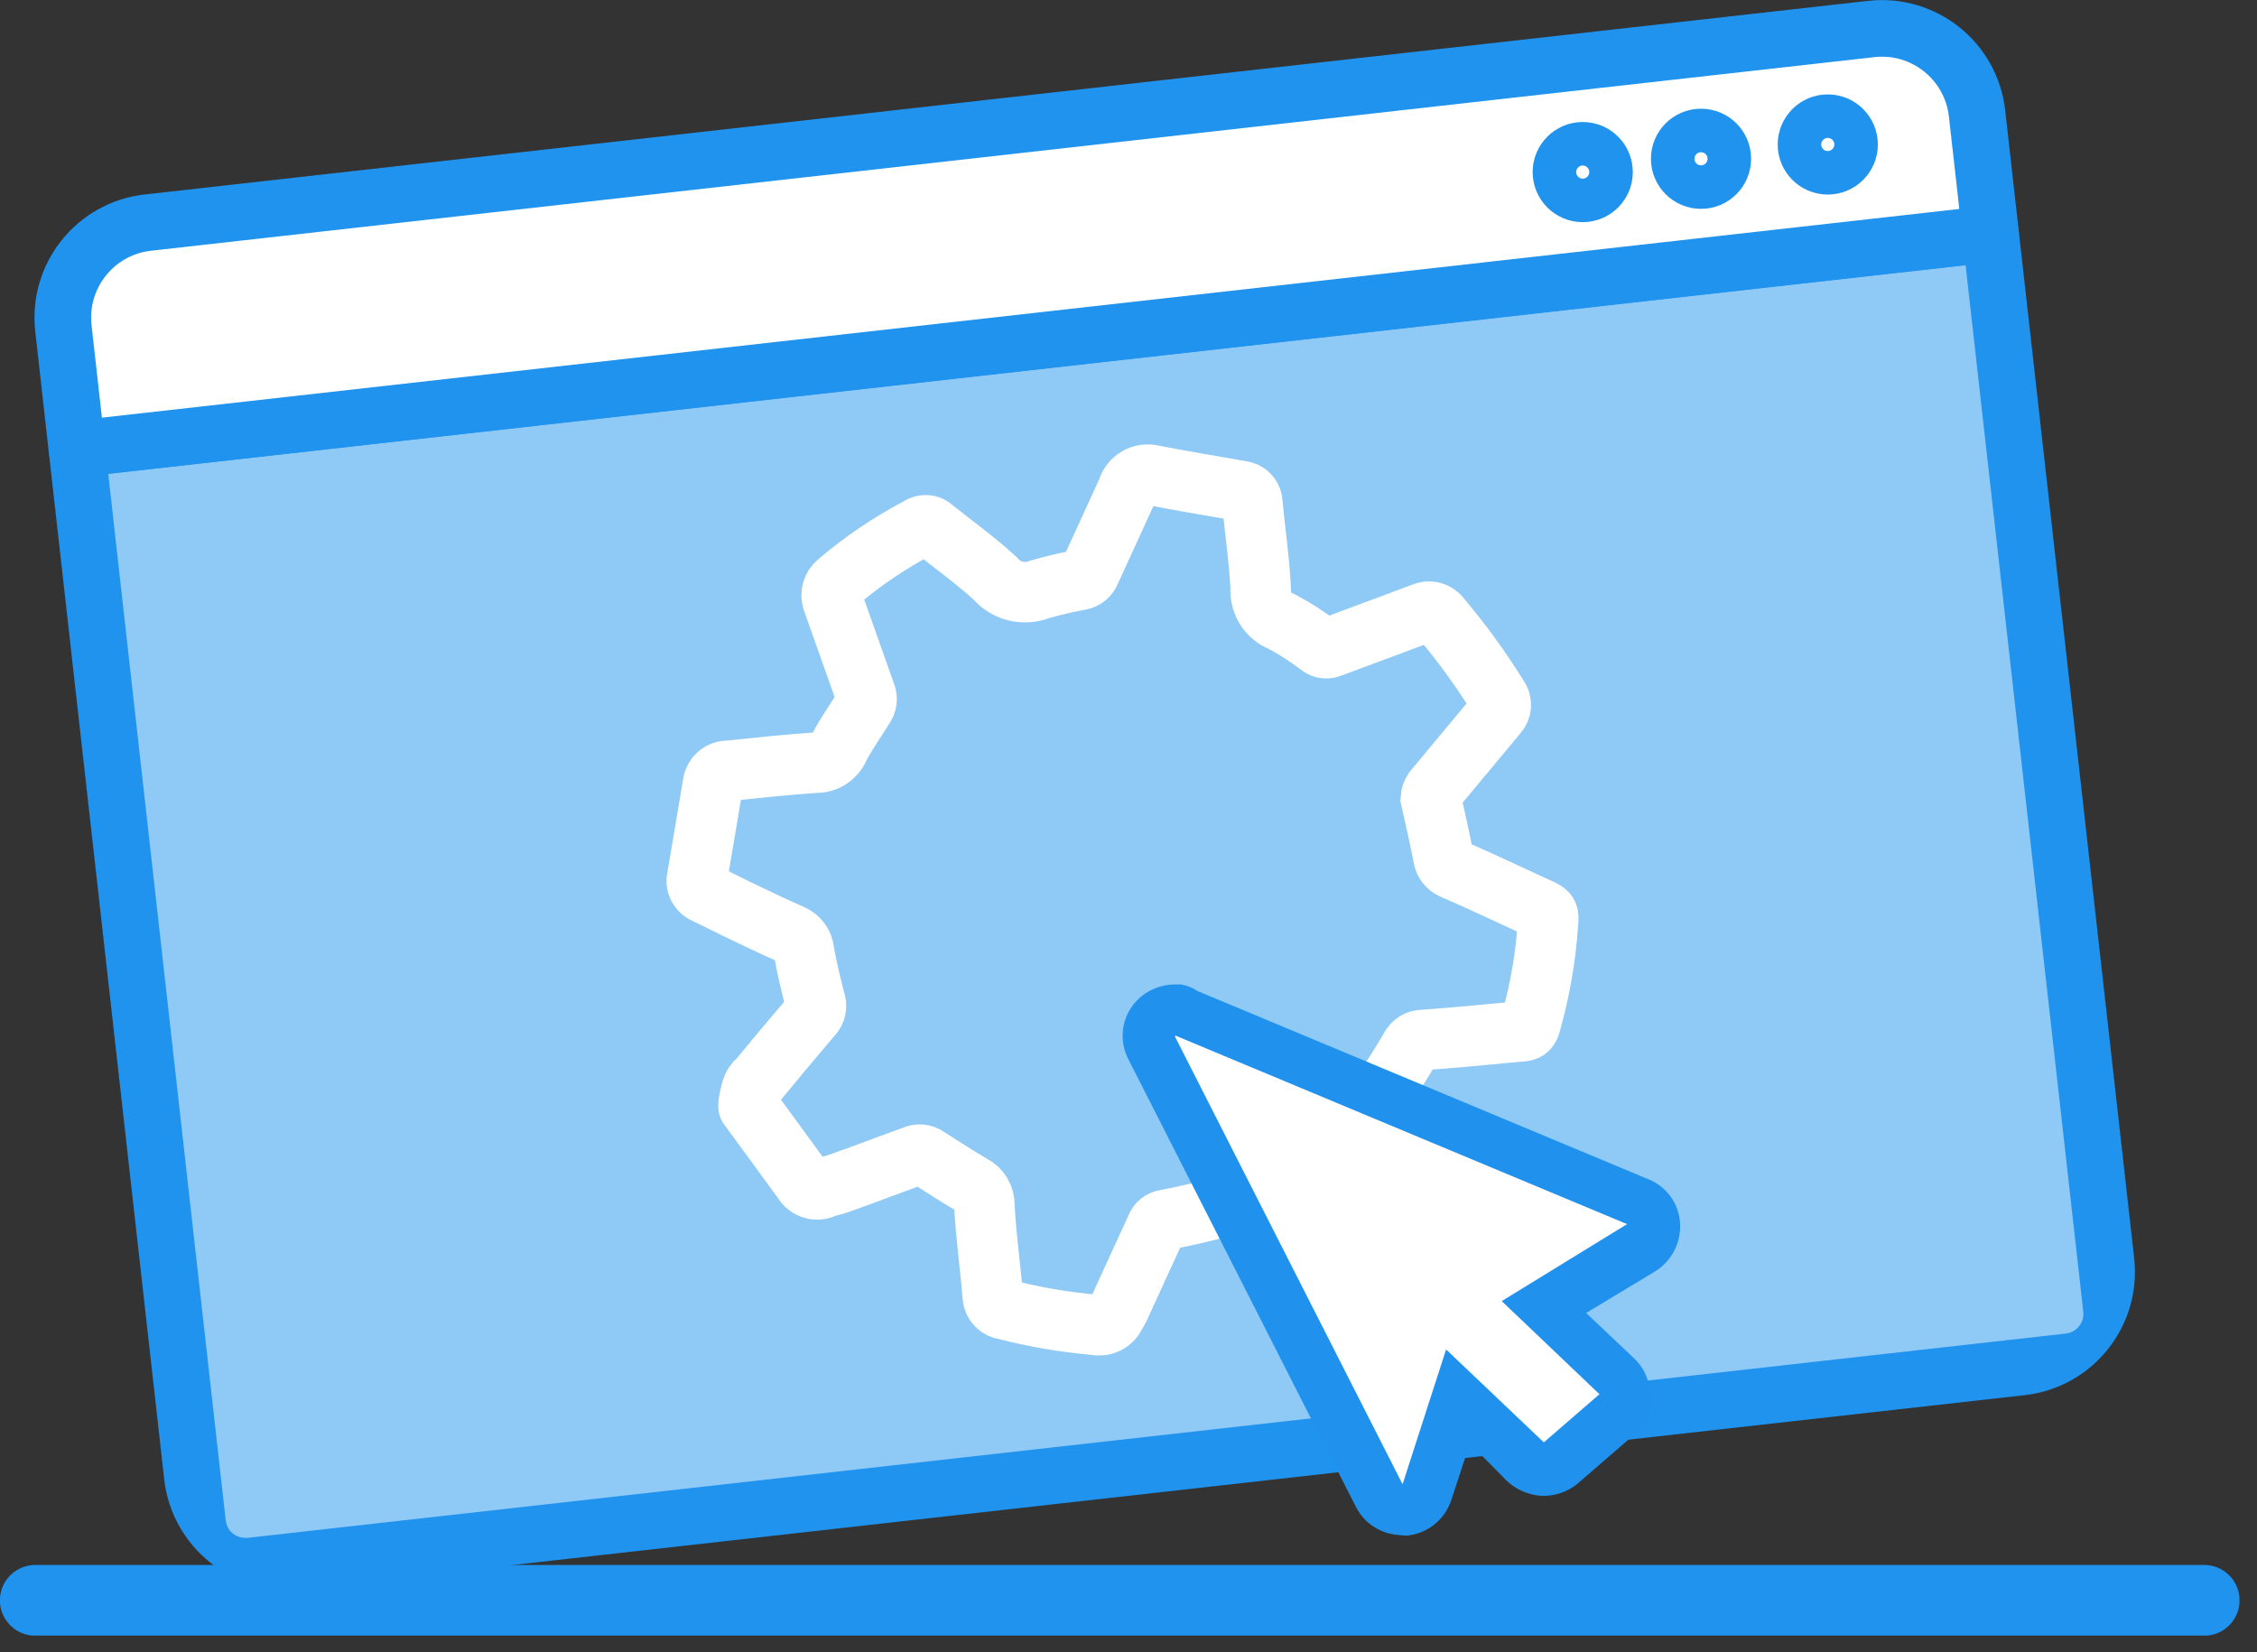
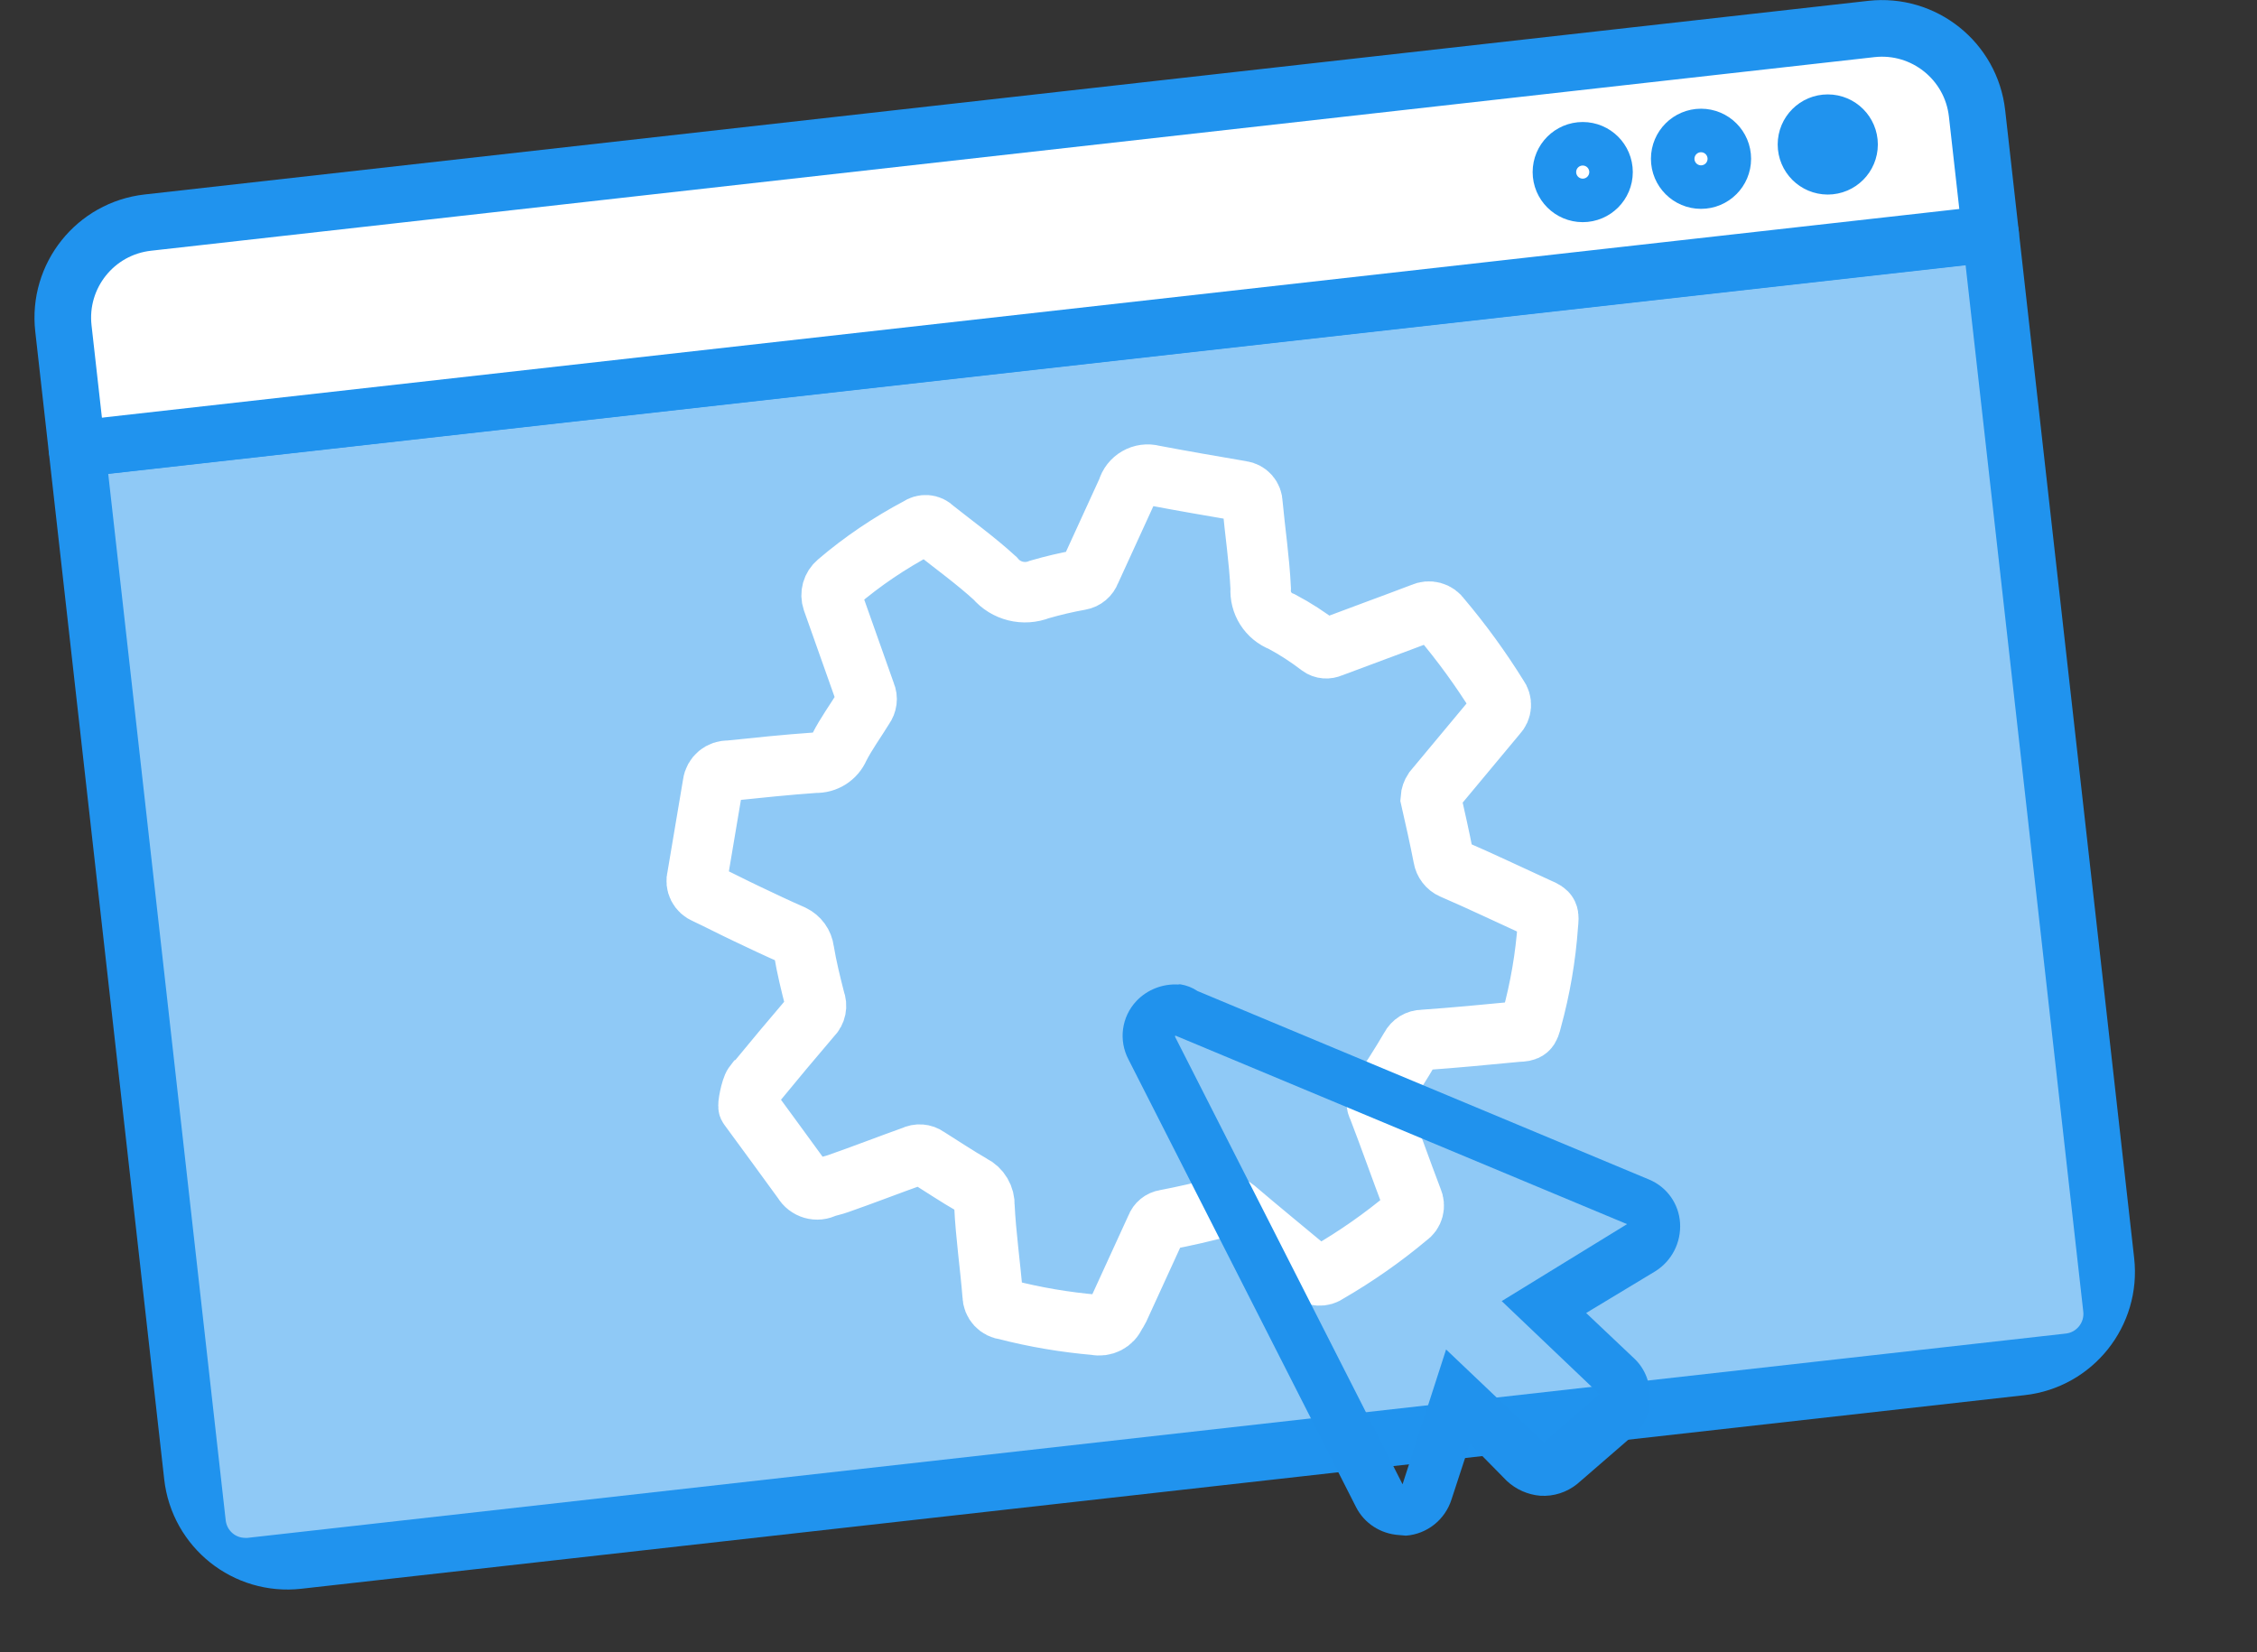
<svg xmlns="http://www.w3.org/2000/svg" width="112" height="82" viewBox="0 0 112 82" fill="none">
  <rect x="0" y="0" width="112" height="82" fill="#333333" stroke="none" />
  <g clip-path="url(#clip0_1_177)">
-     <path d="M109.38 79.42H1.75" stroke="#2093EE" stroke-width="3.51" stroke-miterlimit="10" stroke-linecap="round" />
    <path d="M92.858 1.439L7.336 11.047C4.729 11.339 2.853 13.69 3.146 16.297L9.545 73.259C9.838 75.866 12.189 77.742 14.796 77.449L100.318 67.841C102.925 67.548 104.801 65.197 104.508 62.59L98.108 5.629C97.815 3.022 95.465 1.146 92.858 1.439Z" fill="white" stroke="#2093EE" stroke-width="2.81" stroke-miterlimit="10" stroke-linecap="round" />
    <path d="M12.17 77.02C11.32 77.02 10.6 76.38 10.51 75.53L4.59 22.89L98.16 12.38L104.07 65.02C104.12 65.46 103.99 65.9 103.71 66.25C103.43 66.6 103.03 66.82 102.59 66.87L12.35 77.01C12.29 77.01 12.22 77.02 12.16 77.02H12.17Z" fill="#8FC9F6" />
    <path d="M97.54 13.16L103.38 65.1C103.44 65.63 103.05 66.12 102.52 66.18L12.28 76.32C12.28 76.32 12.21 76.32 12.17 76.32C11.67 76.32 11.26 75.95 11.2 75.45L5.37 23.51L97.54 13.15M98.78 11.61L3.82 22.28L9.81 75.62C9.95 76.83 10.98 77.73 12.17 77.73C12.26 77.73 12.35 77.73 12.44 77.71L102.68 67.57C103.98 67.42 104.92 66.25 104.78 64.94L98.79 11.6L98.78 11.61Z" fill="#2093EE" />
    <path d="M3.82 22.28L98.78 11.61" stroke="#2093EE" stroke-width="2.81" stroke-miterlimit="10" stroke-linecap="round" />
-     <path d="M90.7 8.25C91.296 8.25 91.78 7.766 91.78 7.17C91.78 6.574 91.296 6.09 90.7 6.09C90.103 6.09 89.62 6.574 89.62 7.17C89.62 7.766 90.103 8.25 90.7 8.25Z" stroke="#2093EE" stroke-width="2.81" stroke-miterlimit="10" stroke-linecap="round" />
+     <path d="M90.7 8.25C91.296 8.25 91.78 7.766 91.78 7.17C91.78 6.574 91.296 6.09 90.7 6.09C90.103 6.09 89.62 6.574 89.62 7.17C89.62 7.766 90.103 8.25 90.7 8.25" stroke="#2093EE" stroke-width="2.81" stroke-miterlimit="10" stroke-linecap="round" />
    <path d="M84.41 8.96C85.007 8.96 85.49 8.477 85.49 7.88C85.49 7.284 85.007 6.8 84.41 6.8C83.814 6.8 83.33 7.284 83.33 7.88C83.33 8.477 83.814 8.96 84.41 8.96Z" stroke="#2093EE" stroke-width="2.81" stroke-miterlimit="10" stroke-linecap="round" />
    <path d="M78.54 9.62C79.136 9.62 79.62 9.136 79.62 8.54C79.62 7.943 79.136 7.46 78.54 7.46C77.944 7.46 77.46 7.943 77.46 8.54C77.46 9.136 77.944 9.62 78.54 9.62Z" stroke="#2093EE" stroke-width="2.81" stroke-miterlimit="10" stroke-linecap="round" />
    <path d="M37.45 53.8C38.37 52.68 39.34 51.52 40.28 50.42C40.49 50.22 40.55 49.91 40.44 49.64C40.23 48.82 40.03 48.01 39.89 47.17C39.85 46.84 39.64 46.55 39.33 46.4C38.57 46.07 37.84 45.72 37.06 45.35C36.28 44.98 35.69 44.67 35.01 44.35C34.68 44.22 34.5 43.87 34.6 43.53L35.38 38.9C35.43 38.51 35.77 38.23 36.16 38.25C37.6 38.1 39.04 37.95 40.46 37.85C40.97 37.87 41.44 37.57 41.64 37.1C41.99 36.41 42.46 35.77 42.87 35.1C43.01 34.91 43.05 34.65 42.95 34.43L41.31 29.8C41.2 29.48 41.3 29.13 41.56 28.91C42.8 27.85 44.15 26.94 45.59 26.18C45.82 26.01 46.14 26.03 46.33 26.24C47.35 27.05 48.43 27.83 49.38 28.7C49.92 29.34 50.81 29.56 51.59 29.25C52.25 29.06 52.92 28.9 53.6 28.78C53.83 28.74 54.02 28.58 54.1 28.36L55.95 24.32C56.1 23.77 56.67 23.44 57.22 23.59C58.69 23.87 60.15 24.12 61.61 24.37C61.92 24.41 62.15 24.67 62.15 24.99C62.28 26.39 62.49 27.77 62.56 29.2C62.51 29.92 62.93 30.59 63.61 30.85C64.27 31.2 64.9 31.61 65.5 32.07C65.66 32.19 65.87 32.2 66.05 32.12C67.58 31.54 69.08 31 70.6 30.42C70.92 30.27 71.3 30.37 71.5 30.67C72.54 31.9 73.49 33.21 74.34 34.58C74.54 34.84 74.52 35.21 74.28 35.45L71.14 39.22C71.06 39.34 71.01 39.48 71 39.63C71.22 40.6 71.44 41.57 71.63 42.55C71.67 42.8 71.84 43.02 72.07 43.12C73.51 43.74 74.9 44.41 76.35 45.07C76.88 45.29 76.86 45.37 76.81 45.91C76.7 47.49 76.43 49.06 76.01 50.59C75.88 51.12 75.83 51.18 75.29 51.2C73.73 51.35 72.17 51.5 70.6 51.61C70.35 51.61 70.12 51.75 70 51.98C69.5 52.84 68.98 53.64 68.42 54.48C68.31 54.61 68.29 54.8 68.38 54.94C68.97 56.47 69.51 58.02 70.09 59.54C70.23 59.84 70.14 60.2 69.86 60.38C68.62 61.42 67.29 62.35 65.89 63.16C65.63 63.36 65.25 63.34 65.02 63.1C63.76 62.05 62.51 61.03 61.29 59.99C61.12 59.85 60.89 59.81 60.69 59.88C59.74 60.14 58.76 60.36 57.82 60.54C57.62 60.57 57.45 60.71 57.38 60.9L55.53 64.94C55.48 65.04 55.42 65.14 55.35 65.24C55.19 65.63 54.77 65.84 54.36 65.75C52.86 65.62 51.36 65.37 49.9 64.99C49.54 64.96 49.26 64.66 49.26 64.29C49.14 62.8 48.92 61.3 48.85 59.84C48.87 59.41 48.63 59 48.24 58.81C47.49 58.38 46.76 57.89 46.01 57.42C45.82 57.28 45.55 57.26 45.34 57.37C44.08 57.82 42.85 58.3 41.59 58.74C41.37 58.82 41.15 58.86 40.93 58.93C40.55 59.14 40.07 59 39.85 58.62C38.97 57.4 38.05 56.16 37.16 54.94C37.08 54.94 37.27 54 37.41 53.82L37.45 53.8Z" stroke="white" stroke-width="3" stroke-miterlimit="10" />
-     <path d="M69.52 74.92C69.08 74.89 68.69 74.62 68.5 74.23L57.21 52.02C56.96 51.56 57.03 50.99 57.4 50.61C57.68 50.36 58.04 50.22 58.41 50.23C58.56 50.23 58.71 50.27 58.84 50.35L81.26 59.71C81.7 59.92 82 60.35 82.04 60.84C82.11 61.33 81.86 61.81 81.43 62.04L76.6 64.98L80.17 68.44C80.41 68.67 80.55 68.99 80.55 69.33C80.55 69.69 80.39 70.03 80.13 70.27L77.37 72.66C77.12 72.87 76.81 72.97 76.49 72.96C76.2 72.94 75.93 72.83 75.71 72.64L72.38 69.47L70.8 74.24C70.66 74.75 70.2 75.12 69.67 75.13C69.62 74.93 69.53 74.92 69.53 74.92H69.52Z" fill="white" />
    <path d="M58.32 51.39L80.74 60.75L74.52 64.57L79.37 69.19L76.61 71.58L71.76 66.97L69.6 73.66L58.31 51.45M58.49 48.86C57.7 48.81 56.93 49.11 56.39 49.68C55.65 50.47 55.5 51.63 56 52.58L67.29 74.79C67.7 75.6 68.51 76.12 69.42 76.18L69.77 76.21C70.82 76.13 71.71 75.42 72.03 74.41L72.94 71.63L74.77 73.49C75.23 73.92 75.82 74.18 76.44 74.23C77.1 74.27 77.75 74.06 78.26 73.65L81.02 71.26C81.58 70.79 81.89 70.09 81.86 69.36C81.91 68.65 81.64 67.95 81.13 67.45L78.71 65.16L82.14 63.09C82.96 62.58 83.43 61.66 83.37 60.69C83.31 59.74 82.72 58.91 81.84 58.54L59.42 49.18C59.17 49.01 58.88 48.9 58.58 48.85H58.49V48.86Z" fill="#2092ED" />
  </g>
  <defs>
    <clipPath id="clip0_1_177">
      <rect width="111.13" height="81.17" fill="white" />
    </clipPath>
  </defs>
</svg>